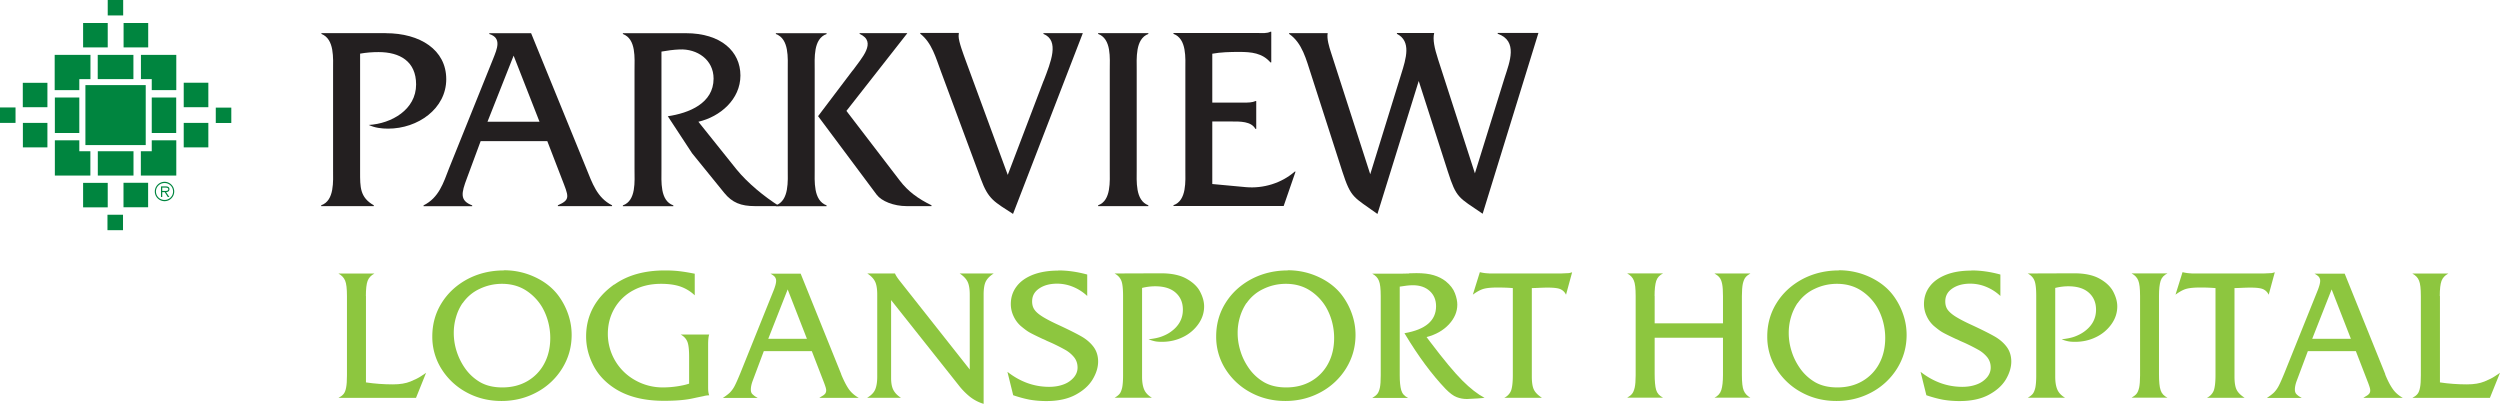
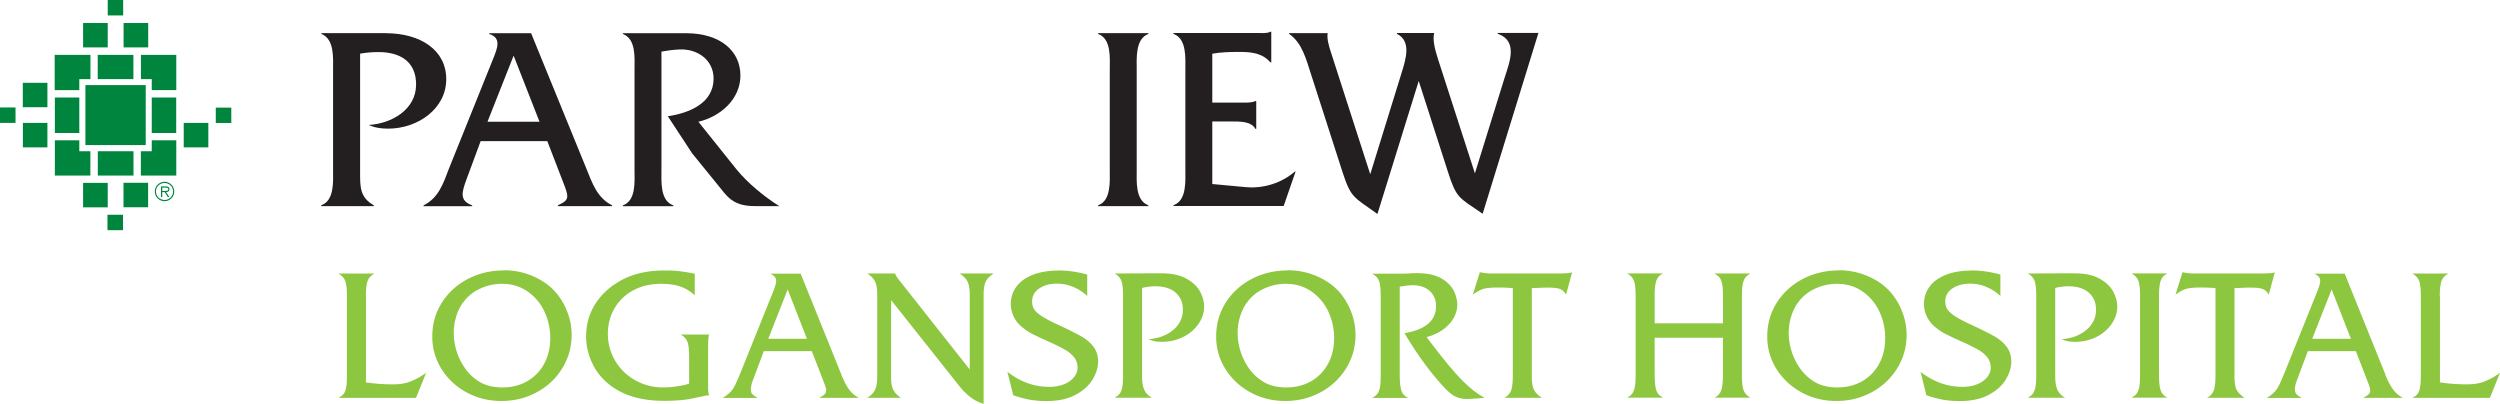
<svg xmlns="http://www.w3.org/2000/svg" width="260" height="42" viewBox="0 0 260 42">
  <g fill-rule="nonzero" fill="none">
    <g fill="#00853F">
      <path d="M15.782 10.141h2.543v3.691h-2.543v-3.691z" />
      <path d="M19.107 12.781v2.546h2.56v-2.546h-2.56z" />
      <path d="M22.441 11.192h1.615v1.598h-1.615v-1.598z" />
-       <path d="M19.107 8.603h2.56v2.546h-2.56V8.603z" />
      <path d="M5.705 10.141h2.543v3.691H5.705v-3.691z" />
      <path d="M2.371 8.612h2.56v2.537h-2.56V8.612z" />
      <path d="M0 11.175h1.615v1.606H0v-1.606z" />
      <path d="M2.38 12.781h2.551v2.546H2.38v-2.546z" />
      <path d="M5.705 14.592h2.543v1.137h1.151v2.529H5.705v-3.666z" />
      <path d="M13.884 15.729v2.529h-3.712v-2.529h3.712z" />
      <path d="M15.782 14.592h2.552v3.666h-3.686v-2.529h1.134v-1.137z" />
      <path d="M8.643 19.018h2.56v2.546h-2.56v-2.546z" />
      <path d="M11.177 22.333h1.616v1.606h-1.616v-1.606z" />
      <path d="M12.844 19.009h2.56v2.546h-2.56v-2.546z" />
      <path d="M14.657 5.707h3.677v3.665h-2.552V8.227h-1.125v-2.52z" />
      <path d="M10.164 5.707h3.711v2.52h-3.711v-2.52z" />
      <path d="M5.687 5.707h3.721v2.52h-1.16v1.145H5.687V5.707z" />
      <path d="M12.853 2.392h2.56V4.93h-2.56V2.392z" />
      <path d="M11.203 0h1.607v1.606h-1.607V0z" />
      <path d="M8.643 2.392h2.56V4.93h-2.56V2.392z" />
      <path d="M8.883 8.851h6.272v6.237H8.883V8.851z" />
      <path d="M17.114 20.923c.558 0 1.005-.453 1.005-1.008 0-.555-.455-1.008-1.005-1.008-.55 0-1.014.453-1.014 1.008 0 .555.456 1.008 1.014 1.008Zm0-.128a.883.883 0 0 1-.894-.88c0-.487.396-.88.894-.88s.885.393.885.88-.395.88-.885.88Zm.155-.82c.197 0 .352-.086.352-.3 0-.179-.103-.29-.395-.29h-.481v1.102h.128v-.504h.258l.318.504h.163l-.335-.504-.008-.008Zm-.396-.12v-.342h.327c.137 0 .3.018.3.163 0 .205-.249.18-.403.18h-.224Z" />
    </g>
    <g fill="#231F20">
      <path d="M40.113 3.452c3.574 0 6.297 1.725 6.297 4.784 0 3.059-2.938 5.143-6.048 5.143-.687 0-1.374-.085-2.01-.384 2.362-.137 4.923-1.59 4.923-4.212 0-2.41-1.701-3.366-3.9-3.366-.662 0-1.29.05-1.925.162v12.328c0 1.53-.026 2.623 1.426 3.443v.086h-5.473v-.086c1.4-.495 1.237-2.512 1.237-3.742V7.305c0-1.23.164-3.23-1.211-3.777v-.085h6.684v.009Z" />
      <path d="m49.984 14.686-1.426 3.853c-.575 1.53-.773 2.324.55 2.82v.085h-5.06v-.085c1.598-.795 2.062-2.324 2.663-3.879L51.3 6.083c.387-.983.91-2.136-.412-2.546v-.085h4.347l5.722 14.02c.635 1.554 1.125 3.092 2.697 3.878v.086h-5.636v-.086c1.35-.598 1.126-.905.387-2.82l-1.486-3.852h-6.925l-.009.008Zm3.437-8.91-2.723 6.886h5.412l-2.698-6.887h.009Z" />
      <path d="M71.317 3.452c3.685 0 5.687 1.913 5.687 4.4 0 2.486-2.113 4.288-4.373 4.81l3.96 4.946c1.152 1.418 2.888 2.845 4.451 3.828h-2.526c-1.46 0-2.362-.36-3.187-1.367l-3.35-4.127-2.527-3.853c2.2-.325 4.76-1.341 4.76-3.913 0-1.965-1.701-3.118-3.548-3.033-.636.026-1.237.111-1.873.222v12.252c0 1.256-.163 3.255 1.237 3.742v.085h-5.25v-.085c1.401-.496 1.212-2.512 1.212-3.742V7.313c0-1.256.19-3.255-1.211-3.776v-.085h6.546-.008Z" />
-       <path d="M81.927 7.28c0-1.231.163-3.23-1.237-3.743v-.085h5.275v.085c-1.4.496-1.237 2.512-1.237 3.742v10.304c0 1.255-.163 3.255 1.237 3.776v.085H80.69v-.085c1.4-.521 1.237-2.546 1.237-3.776V7.279Zm6.761.05c.911-1.281 2.56-2.981.714-3.802v-.085h4.948v.026l-6.323 8.065 5.55 7.245c.85 1.119 1.899 1.888 3.3 2.571v.086H94.29c-1.349 0-2.612-.521-3.11-1.18l-6.1-8.175 3.6-4.76.008.01Z" />
-       <path d="M108.543 8.398c.739-1.94 1.675-4.186-.026-4.87v-.085h4.098l-7.26 18.804c-1.924-1.256-2.56-1.478-3.35-3.64l-4.15-11.183c-.524-1.392-.936-2.981-2.147-3.913v-.085h4.012l-.026.325c0 .598.524 1.939.739 2.546l4.373 11.892 3.737-9.816v.025Z" />
      <path d="M115.416 7.305c0-1.256.19-3.255-1.211-3.777v-.085h5.223v.085c-1.374.522-1.211 2.546-1.211 3.777v10.303c0 1.23-.163 3.23 1.211 3.742v.086h-5.223v-.086c1.374-.495 1.211-2.512 1.211-3.742V7.305Z" />
      <path d="m126.078 19.138 3.488.324c1.813.162 3.712-.41 5.086-1.615h.086l-1.237 3.58h-11.46v-.085c1.4-.496 1.236-2.512 1.236-3.742V7.296c0-1.256.164-3.255-1.237-3.776v-.086h8.798c.464 0 .936.052 1.288-.136h.086v3.195h-.086c-.85-.982-1.976-1.093-3.247-1.093-.962 0-1.925.025-2.801.187v5.084h3.273c.439 0 .877 0 1.212-.162h.086v2.896h-.086c-.438-.795-1.598-.77-2.449-.77h-2.036v6.503Z" />
      <path d="M143.26 22.256c-2.5-1.803-2.748-1.615-3.66-4.426l-3.247-10.09c-.498-1.503-.91-3.28-2.285-4.212v-.085h4.012c-.112.598.163 1.452.327 1.965l4.098 12.713 3.213-10.39c.524-1.665 1.074-3.442-.438-4.211v-.086h3.874c-.163.684.026 1.555.413 2.76l3.823 11.833 3.11-10.005c.498-1.555 1.4-3.776-.739-4.51v-.086h4.236l-5.8 18.804c-2.525-1.726-2.723-1.589-3.625-4.4l-3.024-9.406-4.287 13.806v.026Z" />
    </g>
    <g fill="#8DC63F">
      <path d="M38.06 30.782v8.988c.91.137 1.847.205 2.809.205.739 0 1.34-.102 1.821-.299.482-.196.851-.384 1.117-.564.258-.18.43-.29.507-.341l-1.048 2.605h-8.059c.24-.128.413-.256.533-.41.12-.145.206-.376.258-.666.06-.3.086-.718.086-1.265v-8.244c0-.769-.06-1.307-.19-1.606-.128-.308-.352-.547-.695-.735h3.737c-.352.188-.584.444-.704.76-.12.325-.18.846-.18 1.58l.008-.008Z" />
      <path d="M52.424 28.108c1.169 0 2.277.257 3.317.76 1.04.505 1.864 1.188 2.457 2.051a7.14 7.14 0 0 1 .92 1.845c.222.667.334 1.359.334 2.068 0 1.256-.326 2.41-.97 3.46a6.93 6.93 0 0 1-2.647 2.495c-1.117.606-2.345.914-3.677.914-1.332 0-2.534-.299-3.625-.889a6.939 6.939 0 0 1-2.612-2.434 6.25 6.25 0 0 1-.962-3.384c0-1.29.326-2.452.979-3.494.653-1.042 1.546-1.862 2.68-2.47 1.135-.597 2.397-.905 3.798-.905l.008-.017Zm-4.321 3.418a5.025 5.025 0 0 0-.67 1.435 5.713 5.713 0 0 0-.24 1.692c0 .598.094 1.238.291 1.862.198.624.482 1.213.868 1.769a4.964 4.964 0 0 0 1.607 1.478c.627.35 1.383.53 2.285.53.97 0 1.839-.214 2.595-.65a4.558 4.558 0 0 0 1.76-1.82c.422-.777.628-1.674.628-2.682 0-.547-.069-1.094-.215-1.658a6.253 6.253 0 0 0-.644-1.563 5.279 5.279 0 0 0-1.71-1.743c-.704-.436-1.52-.658-2.457-.658-.799 0-1.572.17-2.311.521a4.36 4.36 0 0 0-1.77 1.487h-.017Z" />
      <path d="M63.894 29.595c1.383-.983 3.136-1.47 5.258-1.47.55 0 1.048.026 1.486.077.447.051.98.137 1.615.265v2.247a4.13 4.13 0 0 0-1.495-.914c-.55-.188-1.22-.282-2.019-.282-1.074 0-2.027.222-2.86.666a4.94 4.94 0 0 0-1.96 1.863c-.463.794-.704 1.683-.704 2.682a5.512 5.512 0 0 0 2.852 4.819 5.787 5.787 0 0 0 2.887.743c.464 0 .945-.034 1.46-.11.516-.078.929-.172 1.255-.283V37.13c0-.769-.06-1.307-.189-1.606-.129-.308-.352-.547-.696-.735h2.973c-.078.222-.112.573-.112 1.043v4.442c0 .222.009.385.026.496.017.102.043.222.086.341a2.48 2.48 0 0 0-.619.094c-.008 0-.395.077-1.151.24-.756.162-1.736.239-2.947.239-2.148 0-3.892-.461-5.24-1.376-.946-.64-1.659-1.435-2.131-2.383-.473-.949-.713-1.923-.713-2.94 0-1.101.249-2.11.747-3.024.498-.914 1.22-1.7 2.174-2.375l.017.009Z" />
      <path d="M87.477 38.916c.266.64.524 1.153.782 1.53.258.375.61.683 1.048.93H85.21c.077-.05.18-.12.326-.205a.93.93 0 0 0 .301-.256.596.596 0 0 0 .086-.316c0-.103-.026-.222-.069-.359a9.88 9.88 0 0 0-.232-.64l-1.194-3.085h-4.991l-1.143 3.05c-.137.359-.206.675-.206.948 0 .214.051.376.172.487.12.111.223.197.326.257.103.06.18.102.215.128h-3.626c.327-.214.576-.402.748-.573a2.85 2.85 0 0 0 .48-.674c.147-.282.345-.727.594-1.333l3.496-8.69c.146-.392.224-.691.224-.896a.639.639 0 0 0-.138-.427c-.094-.111-.249-.222-.455-.333h3.144l4.227 10.474-.017-.017ZM79.9 35.234h4.02l-2.001-5.135-2.02 5.135Z" />
      <path d="m93.654 29.313 7.2 9.116v-7.775c0-.606-.077-1.06-.232-1.367-.155-.307-.43-.59-.816-.846h3.54c-.387.248-.662.522-.817.82-.154.3-.232.761-.232 1.376V42a4.297 4.297 0 0 1-1.409-.726 7.186 7.186 0 0 1-1.203-1.23l-7.01-8.834v8.107c0 .521.077.94.24 1.248.164.307.421.572.782.803h-3.514c.421-.248.705-.538.842-.872.138-.333.207-.777.207-1.324v-8.518c0-.623-.078-1.085-.232-1.384-.155-.307-.421-.58-.8-.829h2.879c.077.197.266.487.575.872Z" />
      <path d="M110.055 28.125c.988 0 1.985.146 3.016.427v2.23a4.806 4.806 0 0 0-1.47-.948 4.32 4.32 0 0 0-1.658-.333c-.764 0-1.383.17-1.872.504-.49.333-.73.777-.73 1.341 0 .333.077.624.24.855.163.239.438.478.833.726.395.248.98.555 1.77.914.988.461 1.736.837 2.251 1.128.515.29.945.649 1.272 1.076.326.427.498.948.498 1.555s-.198 1.247-.584 1.88c-.387.632-.98 1.162-1.787 1.589-.808.427-1.805.64-2.999.64-.636 0-1.22-.05-1.761-.145-.533-.102-1.1-.256-1.701-.461l-.601-2.435c1.331 1.042 2.783 1.563 4.338 1.563.559 0 1.065-.085 1.512-.256a2.53 2.53 0 0 0 1.057-.726c.258-.308.387-.65.387-1.025 0-.41-.12-.76-.353-1.06a3.235 3.235 0 0 0-.876-.751 20.096 20.096 0 0 0-1.478-.752l-.507-.222a4.071 4.071 0 0 0-.446-.205c-.636-.3-1.091-.522-1.358-.675-.266-.154-.567-.385-.91-.675a3.083 3.083 0 0 1-.74-1.026 2.92 2.92 0 0 1-.274-1.23c0-.692.197-1.307.601-1.837.395-.53.971-.931 1.71-1.221.739-.282 1.615-.428 2.612-.428l.008-.017Z" />
      <path d="M125.228 31.867c0 .658-.198 1.265-.593 1.829a4.161 4.161 0 0 1-1.59 1.35c-.67.333-1.4.504-2.2.504-.3 0-.549-.017-.738-.06a4.047 4.047 0 0 1-.661-.205c.558-.06 1.013-.154 1.357-.282.344-.128.661-.282.945-.487.85-.598 1.272-1.367 1.272-2.307 0-.735-.25-1.324-.748-1.768-.498-.445-1.211-.667-2.13-.667-.422 0-.877.051-1.367.171v9.227c0 .547.07.991.215 1.333.146.342.413.632.816.863h-3.892c.224-.128.396-.257.516-.402.12-.145.206-.359.275-.65.06-.29.094-.708.094-1.255v-8.279c0-.769-.06-1.307-.189-1.606-.128-.307-.352-.547-.696-.735l4.829-.017c1.1 0 1.984.188 2.655.564.67.376 1.15.829 1.417 1.359.275.53.413 1.033.413 1.512v.008Z" />
      <path d="M133.948 28.108c1.168 0 2.276.257 3.316.76 1.04.505 1.864 1.188 2.457 2.051a7.14 7.14 0 0 1 .92 1.845c.223.667.334 1.359.334 2.068 0 1.256-.326 2.41-.97 3.46a6.992 6.992 0 0 1-2.647 2.495c-1.116.606-2.345.914-3.677.914-1.331 0-2.534-.299-3.625-.889a6.935 6.935 0 0 1-2.612-2.434 6.25 6.25 0 0 1-.962-3.384c0-1.29.326-2.452.98-3.494.652-1.042 1.546-1.862 2.68-2.47 1.134-.597 2.397-.905 3.797-.905l.009-.017Zm-4.322 3.418a5.267 5.267 0 0 0-.67 1.435 5.713 5.713 0 0 0-.24 1.692c0 .598.094 1.238.292 1.862.189.624.48 1.213.867 1.769a4.964 4.964 0 0 0 1.607 1.478c.627.35 1.383.53 2.285.53.971 0 1.839-.214 2.595-.65a4.558 4.558 0 0 0 1.761-1.82c.421-.777.627-1.674.627-2.682 0-.547-.068-1.094-.214-1.658a6.253 6.253 0 0 0-.645-1.563 5.279 5.279 0 0 0-1.71-1.743c-.704-.436-1.52-.658-2.457-.658-.799 0-1.572.17-2.31.521a4.36 4.36 0 0 0-1.77 1.487h-.018Z" />
      <path d="M146.551 28.424c.172-.008.43-.017.765-.017.713 0 1.306.069 1.787.214.481.145.893.35 1.246.624.472.384.799.803.962 1.247.172.444.249.846.249 1.187 0 .744-.292 1.427-.876 2.06-.585.623-1.358 1.067-2.32 1.315l.378.504c1.409 1.863 2.526 3.204 3.342 4.016.816.82 1.59 1.418 2.311 1.802l-.713.06c-.61.034-.988.06-1.125.06-.378 0-.73-.068-1.066-.197-.335-.128-.713-.41-1.142-.845-1.435-1.504-2.844-3.4-4.227-5.707l-.06-.094c2.19-.376 3.29-1.308 3.29-2.811 0-.641-.215-1.17-.653-1.572-.438-.402-1.022-.607-1.761-.607-.352 0-.808.051-1.366.145v9.227c0 .658.051 1.17.154 1.538.104.368.344.632.722.812h-3.737c.223-.128.395-.256.524-.41.12-.145.215-.376.275-.667.06-.299.086-.717.086-1.264v-8.245c0-.768-.06-1.307-.19-1.606-.12-.307-.351-.547-.695-.734h3.05l.782-.018.008-.017Z" />
      <path d="M154.86 28.441h7.482l.748-.034c.103 0 .24-.034.412-.094l-.636 2.341a1.152 1.152 0 0 0-.627-.598c-.266-.102-.696-.145-1.28-.145-.24 0-.601.008-1.108.034l-.542.017v9.21c0 .624.078 1.077.224 1.367.146.29.42.564.825.829h-3.91a1.43 1.43 0 0 0 .696-.726c.12-.308.19-.855.19-1.64v-9.04c-.379-.034-.903-.06-1.59-.06-.627 0-1.1.043-1.443.137-.335.094-.713.3-1.126.607l.73-2.341a4.358 4.358 0 0 0 .954.128v.008Z" />
      <path d="M172.085 30.782v2.845h7.105V30.8c0-.546-.026-.965-.086-1.264-.06-.299-.146-.521-.275-.675-.12-.154-.3-.29-.524-.419h3.737c-.223.129-.395.257-.515.41-.12.154-.207.376-.275.667-.06.299-.095.726-.095 1.281v8.202c0 .77.06 1.307.19 1.615.128.308.351.555.695.743h-3.737c.36-.17.601-.444.713-.803.112-.359.172-.88.172-1.563v-3.87h-7.105v3.759c0 .76.051 1.315.154 1.666.103.35.344.623.722.811h-3.737c.223-.128.395-.256.515-.41.12-.145.206-.367.275-.658.06-.29.095-.709.095-1.256v-8.261c0-.77-.06-1.307-.19-1.606-.12-.308-.352-.547-.695-.735h3.737c-.36.17-.601.436-.713.777-.112.35-.172.872-.172 1.564l.009.008Z" />
      <path d="M191.26 28.108c1.169 0 2.277.257 3.317.76 1.04.505 1.864 1.188 2.457 2.051a7.14 7.14 0 0 1 .92 1.845c.223.667.334 1.359.334 2.068 0 1.256-.326 2.41-.97 3.46a6.992 6.992 0 0 1-2.647 2.495c-1.116.606-2.345.914-3.677.914-1.331 0-2.534-.299-3.625-.889a6.935 6.935 0 0 1-2.612-2.434 6.25 6.25 0 0 1-.962-3.384c0-1.29.326-2.452.98-3.494.652-1.042 1.546-1.862 2.68-2.47 1.134-.597 2.397-.905 3.797-.905l.009-.017Zm-4.32 3.418a5.267 5.267 0 0 0-.671 1.435 5.713 5.713 0 0 0-.24 1.692c0 .598.094 1.238.292 1.862.189.624.48 1.213.867 1.769a4.964 4.964 0 0 0 1.607 1.478c.627.35 1.383.53 2.285.53.971 0 1.839-.214 2.595-.65a4.558 4.558 0 0 0 1.761-1.82c.421-.777.627-1.674.627-2.682 0-.547-.069-1.094-.215-1.658a6.253 6.253 0 0 0-.644-1.563 5.279 5.279 0 0 0-1.71-1.743c-.704-.436-1.52-.658-2.457-.658-.799 0-1.572.17-2.31.521a4.36 4.36 0 0 0-1.77 1.487h-.018Z" />
      <path d="M205.024 28.125c.988 0 1.993.146 3.016.427v2.23a4.806 4.806 0 0 0-1.47-.948 4.32 4.32 0 0 0-1.658-.333c-.764 0-1.383.17-1.873.504-.49.333-.73.777-.73 1.341 0 .333.077.624.24.855.164.23.439.478.834.726.395.248.98.555 1.77.914.988.461 1.735.837 2.25 1.128.516.29.946.649 1.272 1.076.327.427.499.948.499 1.555s-.198 1.247-.576 1.88c-.387.632-.98 1.162-1.787 1.589-.808.427-1.804.64-3.007.64-.636 0-1.22-.05-1.761-.145-.533-.102-1.1-.256-1.701-.461l-.602-2.435c1.332 1.042 2.784 1.563 4.339 1.563.558 0 1.065-.085 1.512-.256a2.53 2.53 0 0 0 1.057-.726c.257-.308.386-.65.386-1.025 0-.41-.12-.76-.352-1.06a3.235 3.235 0 0 0-.876-.751 20.096 20.096 0 0 0-1.478-.752l-.507-.222a4.071 4.071 0 0 0-.447-.205c-.635-.3-1.09-.522-1.357-.675-.266-.154-.567-.385-.91-.675a3.083 3.083 0 0 1-.74-1.026 2.92 2.92 0 0 1-.274-1.23c0-.692.197-1.307.6-1.837.396-.53.972-.931 1.71-1.221.74-.29 1.616-.428 2.612-.428l.009-.017Z" />
      <path d="M220.196 31.867c0 .658-.197 1.265-.593 1.829a4.161 4.161 0 0 1-1.589 1.35c-.67.333-1.4.504-2.2.504-.3 0-.54-.017-.738-.06a3.188 3.188 0 0 1-.662-.205c.559-.06 1.014-.154 1.358-.282.343-.128.653-.282.945-.487.85-.598 1.271-1.367 1.271-2.307 0-.735-.249-1.324-.747-1.768-.498-.445-1.212-.667-2.13-.667-.422 0-.877.051-1.367.171v9.227c0 .547.069.991.215 1.333.146.342.412.632.816.863h-3.892c.224-.128.395-.257.516-.402.12-.145.206-.359.275-.65.06-.29.094-.708.094-1.255v-8.279c0-.769-.06-1.307-.189-1.606-.12-.307-.352-.547-.696-.735l4.829-.017c1.1 0 1.984.188 2.654.564.67.376 1.143.829 1.418 1.359.275.53.412 1.033.412 1.512v.008Z" />
      <path d="M224.535 30.782v8.125c0 .778.051 1.342.172 1.683.111.342.352.598.713.77h-3.737c.223-.129.395-.257.515-.402.12-.146.206-.36.275-.65.06-.29.094-.709.094-1.256v-8.278c0-.77-.06-1.307-.189-1.606-.12-.308-.352-.547-.695-.735h3.737c-.361.17-.602.427-.713.769-.112.342-.172.863-.172 1.572v.008Z" />
      <path d="M227.937 28.441h7.483l.748-.034c.103 0 .24-.034.412-.094l-.636 2.341a1.152 1.152 0 0 0-.627-.598c-.266-.102-.696-.145-1.28-.145-.24 0-.601.008-1.108.034l-.542.017v9.21c0 .624.078 1.077.224 1.367.146.29.42.564.825.829h-3.91a1.43 1.43 0 0 0 .696-.726c.12-.308.19-.855.19-1.64v-9.04a18.04 18.04 0 0 0-1.59-.06c-.627 0-1.1.043-1.443.137-.335.094-.713.3-1.126.607l.73-2.341a4.358 4.358 0 0 0 .954.128v.008Z" />
      <path d="M248.05 38.916c.257.64.524 1.153.79 1.53.258.375.61.683 1.048.93h-4.098c.077-.05.18-.12.326-.205a.93.93 0 0 0 .301-.256.528.528 0 0 0 .086-.316c0-.103-.026-.222-.069-.359a8.32 8.32 0 0 0-.232-.64l-1.194-3.085h-4.991l-1.143 3.05c-.138.359-.206.675-.206.948 0 .214.06.376.172.487.111.111.223.197.326.257.103.06.18.102.215.128h-3.626c.327-.214.576-.402.748-.573a2.85 2.85 0 0 0 .48-.674c.147-.274.344-.727.594-1.333l3.496-8.69c.146-.392.224-.691.224-.896a.639.639 0 0 0-.138-.427c-.094-.111-.249-.222-.455-.333h3.144l4.227 10.474-.026-.017Zm-7.578-3.682h4.02l-2.001-5.135-2.02 5.135Z" />
      <path d="M253.754 30.782v8.988c.91.137 1.847.205 2.81.205.738 0 1.34-.102 1.82-.299.482-.196.851-.384 1.11-.564.257-.18.429-.29.506-.341l-1.048 2.605h-8.059c.24-.128.413-.256.533-.41.12-.145.206-.376.258-.666.06-.3.085-.718.085-1.265v-8.244c0-.769-.06-1.307-.189-1.606-.12-.308-.352-.547-.695-.735h3.737c-.352.188-.584.444-.705.76-.12.325-.18.846-.18 1.58l.017-.008Z" />
    </g>
  </g>
</svg>